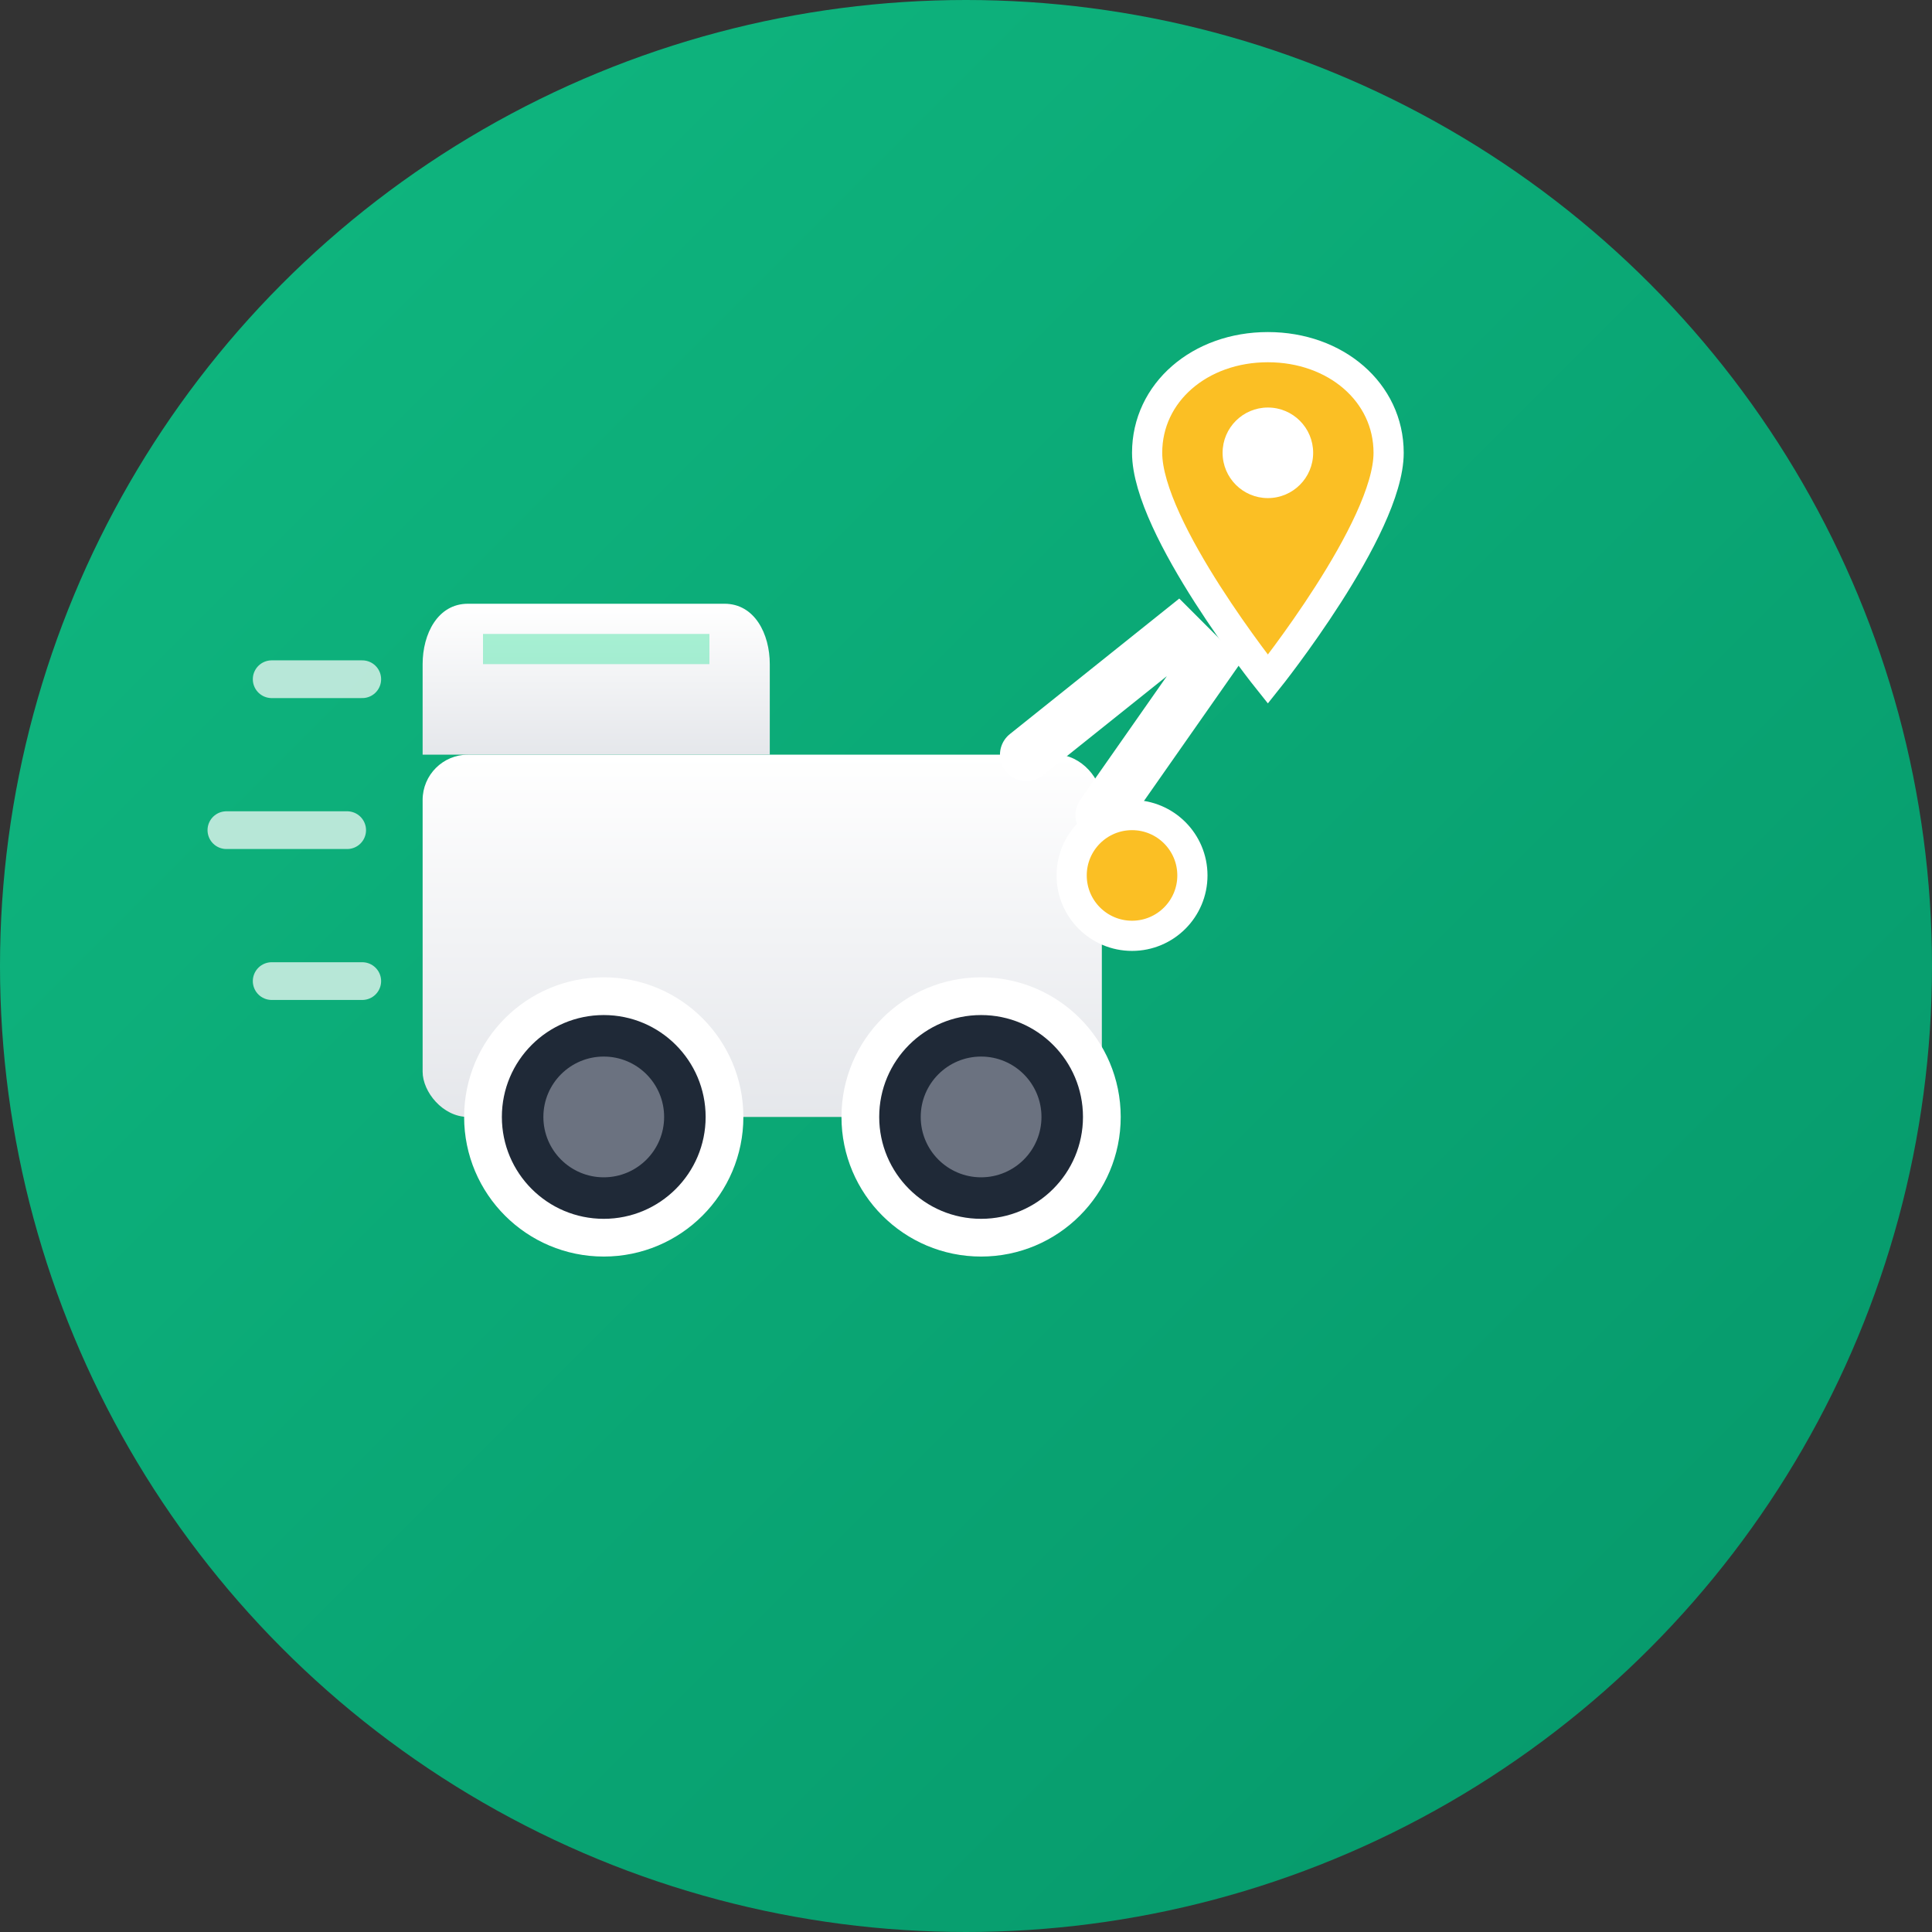
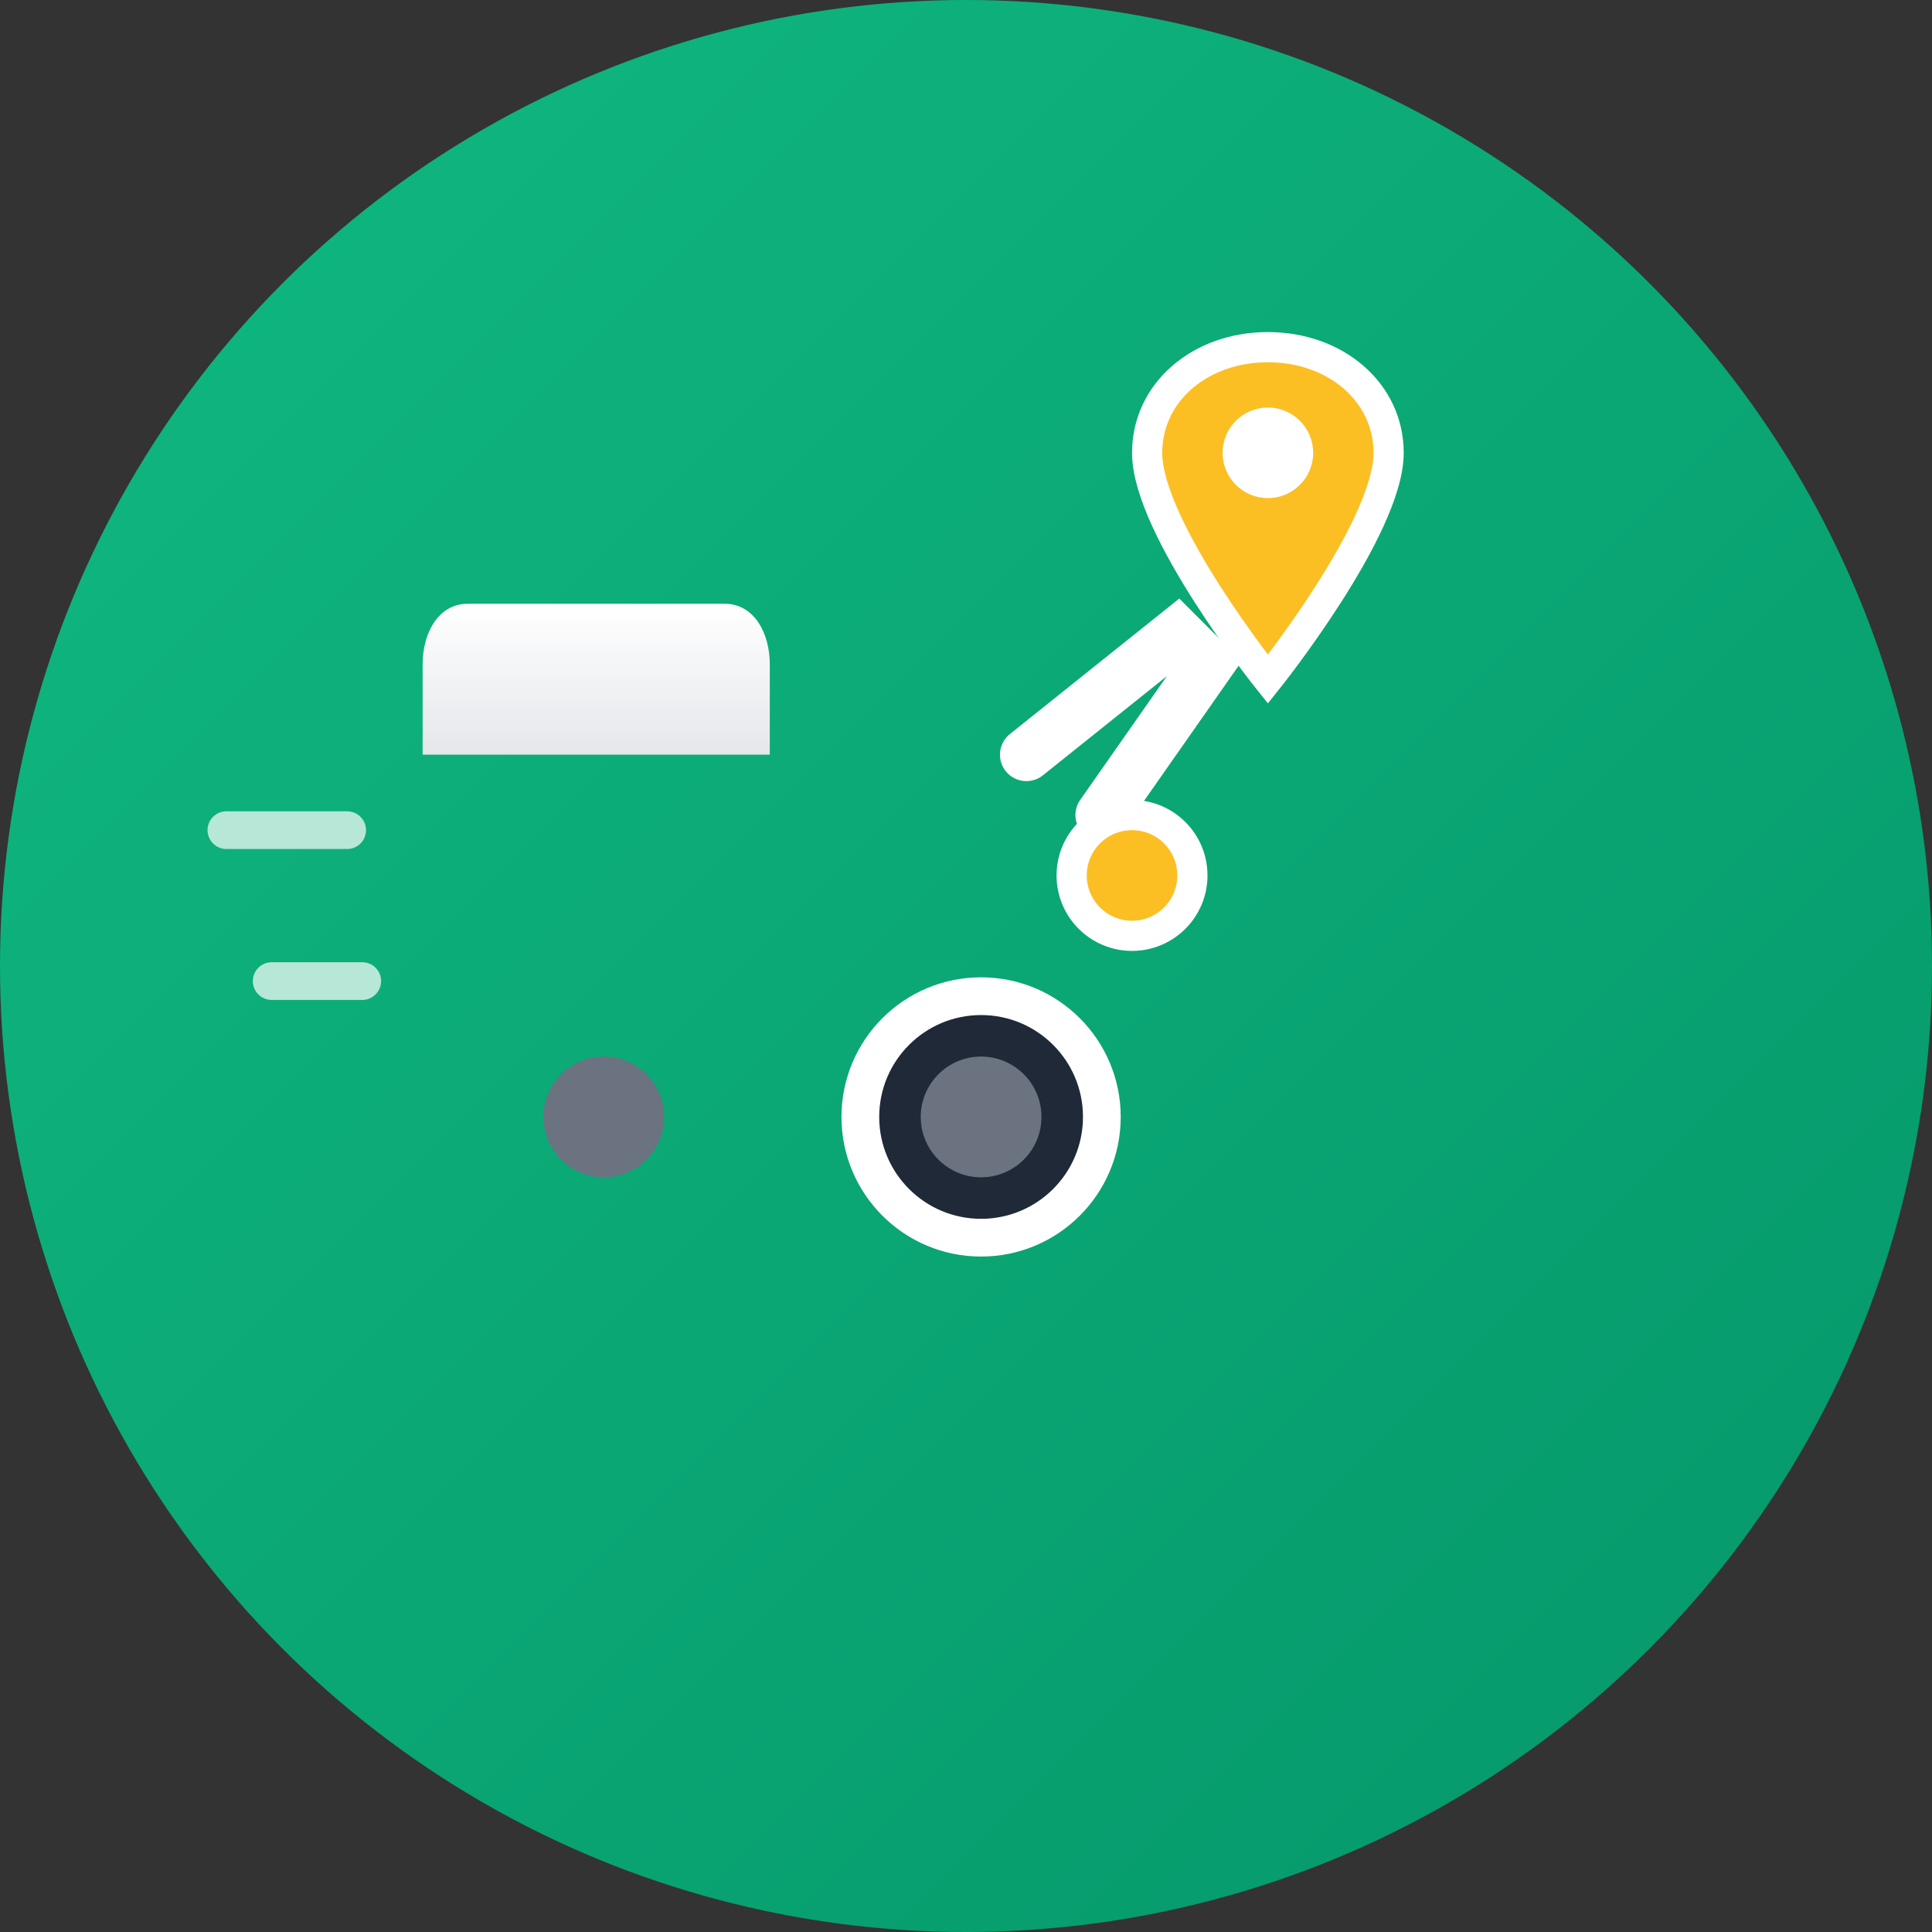
<svg xmlns="http://www.w3.org/2000/svg" viewBox="0 0 128 128" fill="none">
  <rect x="0" y="0" width="128" height="128" fill="#333333" stroke="none" />
  <circle cx="64" cy="64" r="64" fill="url(#bgGradient)" />
  <defs>
    <linearGradient id="bgGradient" x1="0%" y1="0%" x2="100%" y2="100%">
      <stop offset="0%" style="stop-color:#10b981;stop-opacity:1" />
      <stop offset="100%" style="stop-color:#059669;stop-opacity:1" />
    </linearGradient>
    <linearGradient id="truckGradient" x1="0%" y1="0%" x2="0%" y2="100%">
      <stop offset="0%" style="stop-color:#ffffff;stop-opacity:1" />
      <stop offset="100%" style="stop-color:#e5e7eb;stop-opacity:1" />
    </linearGradient>
  </defs>
-   <rect x="28" y="50" width="45" height="24" rx="3" fill="url(#truckGradient)" />
  <path d="M 28 50 L 28 44 C 28 42 29 40 31 40 L 48 40 C 50 40 51 42 51 44 L 51 50 Z" fill="url(#truckGradient)" />
-   <path d="M 32 44 L 32 42 L 47 42 L 47 44 Z" fill="#6ee7b7" opacity="0.6" />
  <path d="M 68 50 L 78 42 L 80 44 L 73 54" stroke="#ffffff" stroke-width="3.5" stroke-linecap="round" fill="none" />
  <circle cx="75" cy="58" r="4" fill="#fbbf24" stroke="#ffffff" stroke-width="2" />
-   <circle cx="40" cy="74" r="8" fill="#1f2937" stroke="#ffffff" stroke-width="2.5" />
  <circle cx="40" cy="74" r="4" fill="#6b7280" />
  <circle cx="65" cy="74" r="8" fill="#1f2937" stroke="#ffffff" stroke-width="2.5" />
  <circle cx="65" cy="74" r="4" fill="#6b7280" />
  <path d="M 92 30 C 92 26 88.5 23 84 23 C 79.5 23 76 26 76 30 C 76 35 84 45 84 45 C 84 45 92 35 92 30 Z" fill="#fbbf24" stroke="#ffffff" stroke-width="2" />
  <circle cx="84" cy="30" r="3" fill="#ffffff" />
-   <line x1="18" y1="45" x2="24" y2="45" stroke="#ffffff" stroke-width="2.5" stroke-linecap="round" opacity="0.7" />
  <line x1="15" y1="55" x2="23" y2="55" stroke="#ffffff" stroke-width="2.5" stroke-linecap="round" opacity="0.7" />
  <line x1="18" y1="65" x2="24" y2="65" stroke="#ffffff" stroke-width="2.5" stroke-linecap="round" opacity="0.7" />
</svg>